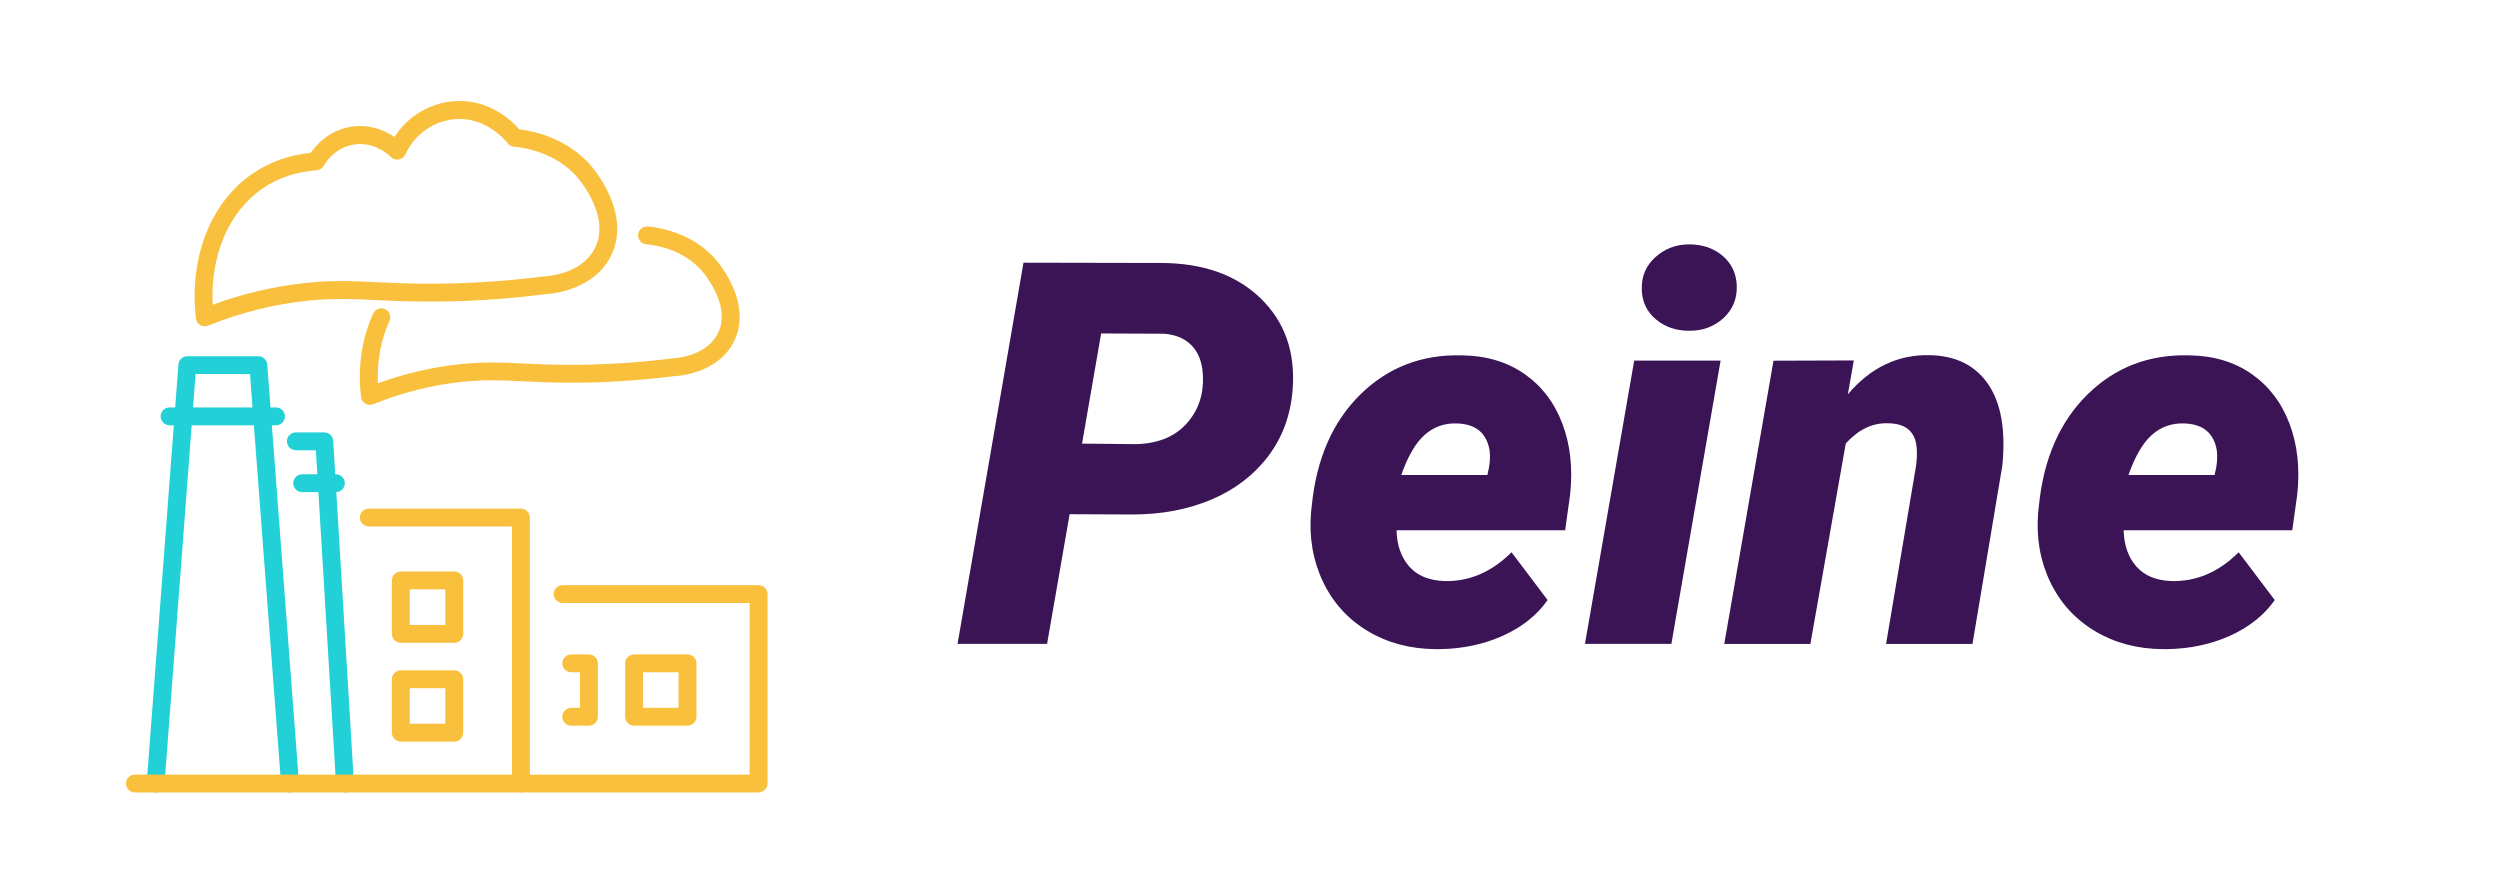
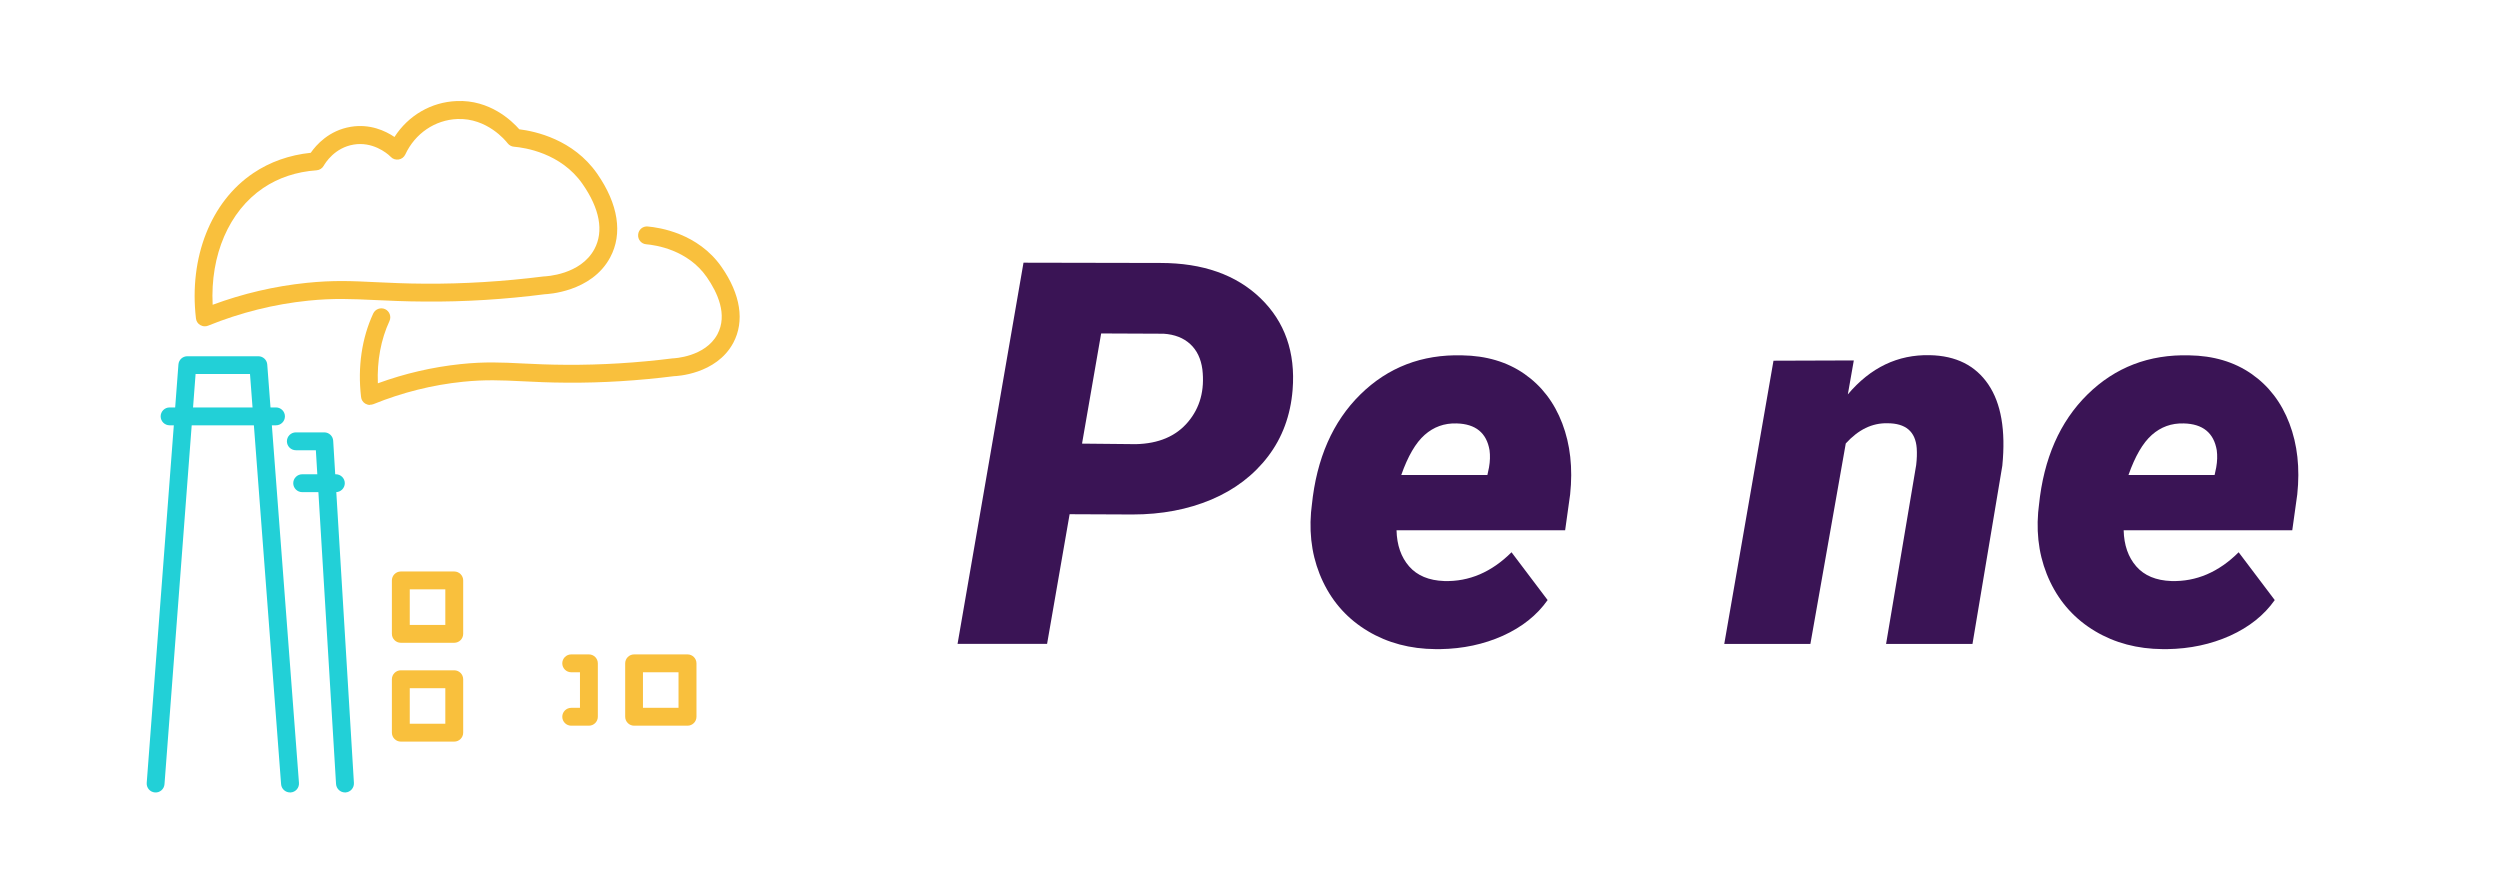
<svg xmlns="http://www.w3.org/2000/svg" data-name="Layer 1" id="Layer_1" viewBox="0 0 279.8 100">
  <defs>
    <style>
      .cls-1 {
        fill: #f9c03d;
      }

      .cls-1, .cls-2, .cls-3 {
        stroke-width: 0px;
      }

      .cls-2 {
        fill: #22d0d7;
      }

      .cls-3 {
        fill: #3a1455;
      }
    </style>
  </defs>
  <g>
    <path class="cls-1" d="M76.95,81.22h-5.98c-.55,0-1-.45-1-1v-5.98c0-.55.45-1,1-1h5.98c.55,0,1,.45,1,1v5.98c0,.55-.45,1-1,1ZM71.96,79.22h3.98v-3.98h-3.98v3.98Z" />
    <path class="cls-1" d="M50.84,71.94h-5.98c-.55,0-1-.45-1-1v-5.98c0-.55.45-1,1-1h5.98c.55,0,1,.45,1,1v5.98c0,.55-.45,1-1,1ZM45.86,69.94h3.98v-3.98h-3.98v3.98Z" />
    <path class="cls-1" d="M50.84,83h-5.98c-.55,0-1-.45-1-1v-5.98c0-.55.45-1,1-1h5.98c.55,0,1,.45,1,1v5.98c0,.55-.45,1-1,1ZM45.86,81h3.98v-3.98h-3.98v3.98Z" />
    <path class="cls-1" d="M65.91,81.22h-1.98c-.55,0-1-.45-1-1s.45-1,1-1h.98v-3.98h-.98c-.55,0-1-.45-1-1s.45-1,1-1h1.98c.55,0,1,.45,1,1v5.98c0,.55-.45,1-1,1Z" />
-     <path class="cls-1" d="M58.3,88.69c-.55,0-1-.45-1-1v-28.77h-16.03c-.55,0-1-.45-1-1s.45-1,1-1h17.03c.55,0,1,.45,1,1v29.77c0,.55-.45,1-1,1Z" />
    <path class="cls-2" d="M32.46,88.69c-.52,0-.96-.4-1-.92l-3.48-45.91h-6.09l-3.48,45.91c-.04.55-.53.97-1.07.92-.55-.04-.96-.52-.92-1.07l3.55-46.83c.04-.52.47-.92,1-.92h7.94c.52,0,.96.4,1,.92l3.55,46.83c.04.55-.37,1.03-.92,1.07-.03,0-.05,0-.08,0Z" />
    <path class="cls-2" d="M30.89,47.6h-11.91c-.55,0-1-.45-1-1s.45-1,1-1h11.91c.55,0,1,.45,1,1s-.45,1-1,1Z" />
    <path class="cls-2" d="M38.61,88.69c-.52,0-.96-.41-1-.94l-2.26-37.36h-2.24c-.55,0-1-.45-1-1s.45-1,1-1h3.18c.53,0,.97.41,1,.94l2.32,38.3c.03.55-.39,1.03-.94,1.06-.02,0-.04,0-.06,0Z" />
    <path class="cls-2" d="M37.59,55.08h-3.77c-.55,0-1-.45-1-1s.45-1,1-1h3.77c.55,0,1,.45,1,1s-.45,1-1,1Z" />
-     <path class="cls-1" d="M84.9,88.69H15.1c-.55,0-1-.45-1-1s.45-1,1-1h68.8v-19.2h-20.93c-.55,0-1-.45-1-1s.45-1,1-1h21.93c.55,0,1,.45,1,1v21.2c0,.55-.45,1-1,1Z" />
    <path class="cls-1" d="M22.92,36.52c-.18,0-.35-.05-.51-.14-.27-.16-.45-.43-.48-.75-.79-6.82,1.66-13.05,6.41-16.25,1.87-1.26,4.04-2.03,6.44-2.28.6-.87,2.04-2.51,4.49-2.91,2.14-.35,3.86.45,4.88,1.14,1.54-2.4,4.11-3.91,6.96-4.02,3.7-.17,6.18,2.21,7.01,3.16,1.78.22,6.04,1.13,8.71,4.96,2.37,3.4,2.89,6.73,1.46,9.38-2.09,3.91-7.1,4.11-7.31,4.12-4.45.57-8.98.86-13.43.82-2.25-.01-4.03-.1-5.59-.17-2.58-.12-4.61-.22-7.46.07-3.81.39-7.59,1.33-11.21,2.8-.12.05-.25.07-.38.07ZM40.3,16.12c-.23,0-.47.02-.71.06-2.13.35-3.17,2.04-3.36,2.37-.16.29-.47.49-.8.51-2.25.16-4.26.83-5.97,1.98-3.83,2.59-5.94,7.51-5.66,13.07,3.41-1.26,6.93-2.08,10.5-2.45,3-.31,5.1-.21,7.76-.08,1.54.07,3.3.16,5.51.17,4.33.03,8.81-.25,13.26-.81.26-.01,4.15-.17,5.7-3.07,1.06-1.98.6-4.51-1.34-7.29-2.42-3.47-6.48-4.06-7.67-4.16-.28-.02-.54-.17-.71-.39-.22-.29-2.3-2.84-5.62-2.71-2.51.1-4.74,1.62-5.83,3.97-.14.3-.42.51-.74.56-.33.05-.66-.05-.88-.29-.06-.07-1.43-1.44-3.43-1.44Z" />
    <path class="cls-1" d="M41.4,45.32c-.18,0-.35-.05-.51-.14-.27-.16-.45-.43-.48-.75-.39-3.35.08-6.58,1.36-9.34.23-.5.83-.72,1.33-.49.5.23.72.83.49,1.33-.96,2.07-1.4,4.46-1.3,6.97,3.01-1.1,6.13-1.82,9.27-2.15,2.69-.28,4.57-.19,6.96-.07,1.38.07,2.94.14,4.91.15,3.89.02,7.86-.22,11.84-.72.13,0,3.65-.15,5.02-2.69,1.18-2.2,0-4.7-1.19-6.41-2.13-3.06-5.72-3.58-6.77-3.67-.55-.04-.96-.53-.91-1.08.04-.55.52-.97,1.08-.91,1.27.11,5.61.74,8.25,4.52,2.14,3.07,2.61,6.08,1.32,8.5-1.9,3.55-6.43,3.73-6.62,3.73-3.97.5-8.02.76-12.01.73-2.02-.01-3.6-.09-5-.16-2.3-.11-4.12-.2-6.65.06-3.4.35-6.76,1.19-9.99,2.5-.12.05-.25.07-.38.07Z" />
  </g>
  <g>
    <path class="cls-3" d="M119.71,57.56l-2.52,14.5h-10.02l7.38-42.66,15.32.03c4.75,0,8.48,1.32,11.21,3.95,2.72,2.63,3.92,6.05,3.59,10.24-.23,2.87-1.15,5.36-2.75,7.46s-3.72,3.72-6.34,4.83c-2.63,1.11-5.57,1.67-8.83,1.67l-7.03-.03ZM121.09,49.65l6.04.06c2.54-.06,4.48-.88,5.83-2.48s1.88-3.56,1.61-5.89c-.16-1.19-.61-2.14-1.36-2.83-.75-.69-1.74-1.08-2.97-1.16l-7-.03-2.14,12.33Z" />
    <path class="cls-3" d="M160.67,72.65c-2.83-.02-5.36-.69-7.57-2.01s-3.89-3.15-5.02-5.51-1.58-4.95-1.35-7.78l.09-.82c.53-5.21,2.34-9.34,5.43-12.38s6.89-4.5,11.38-4.38c2.71.04,5.04.73,6.97,2.07s3.35,3.19,4.25,5.55c.9,2.36,1.19,5,.88,7.94l-.56,4.02h-18.87c.04,1.66.51,3.01,1.41,4.04s2.21,1.58,3.93,1.64c2.79.08,5.3-1,7.53-3.22l4.04,5.35c-1.19,1.69-2.86,3.02-5,3.99-2.14.96-4.48,1.46-7.02,1.5h-.53ZM163.01,47.39c-1.37-.04-2.55.39-3.56,1.28s-1.88,2.39-2.62,4.49h9.64l.18-.85c.12-.68.14-1.32.06-1.92-.33-1.94-1.56-2.95-3.69-3Z" />
-     <path class="cls-3" d="M187.06,72.06h-9.67l5.51-31.7h9.67l-5.51,31.7ZM183.75,32.36c-.04-1.43.46-2.62,1.51-3.57s2.31-1.44,3.79-1.44,2.76.43,3.76,1.29,1.53,1.98,1.57,3.37c.04,1.45-.46,2.64-1.49,3.59s-2.3,1.42-3.81,1.42-2.71-.42-3.74-1.27-1.56-1.98-1.6-3.38Z" />
    <path class="cls-3" d="M207.48,40.33l-.67,3.81c2.54-3.01,5.6-4.47,9.17-4.39,2.93.06,5.11,1.15,6.55,3.27s1.96,5.15,1.57,9.1l-3.34,19.95h-9.67l3.37-20.03c.08-.68.1-1.31.06-1.88-.14-1.86-1.23-2.79-3.28-2.79-1.7-.04-3.25.71-4.66,2.26l-3.96,22.44h-9.64l5.51-31.7,8.99-.03Z" />
    <path class="cls-3" d="M242.05,72.65c-2.83-.02-5.36-.69-7.57-2.01s-3.89-3.15-5.02-5.51-1.58-4.95-1.35-7.78l.09-.82c.53-5.21,2.34-9.34,5.43-12.38s6.89-4.5,11.38-4.38c2.71.04,5.04.73,6.97,2.07s3.35,3.19,4.25,5.55c.9,2.36,1.19,5,.88,7.94l-.56,4.02h-18.87c.04,1.66.51,3.01,1.41,4.04s2.21,1.58,3.93,1.64c2.79.08,5.3-1,7.53-3.22l4.04,5.35c-1.19,1.69-2.86,3.02-5,3.99-2.14.96-4.48,1.46-7.02,1.5h-.53ZM244.4,47.39c-1.37-.04-2.55.39-3.56,1.28s-1.88,2.39-2.62,4.49h9.64l.18-.85c.12-.68.14-1.32.06-1.92-.33-1.94-1.56-2.95-3.69-3Z" />
  </g>
</svg>